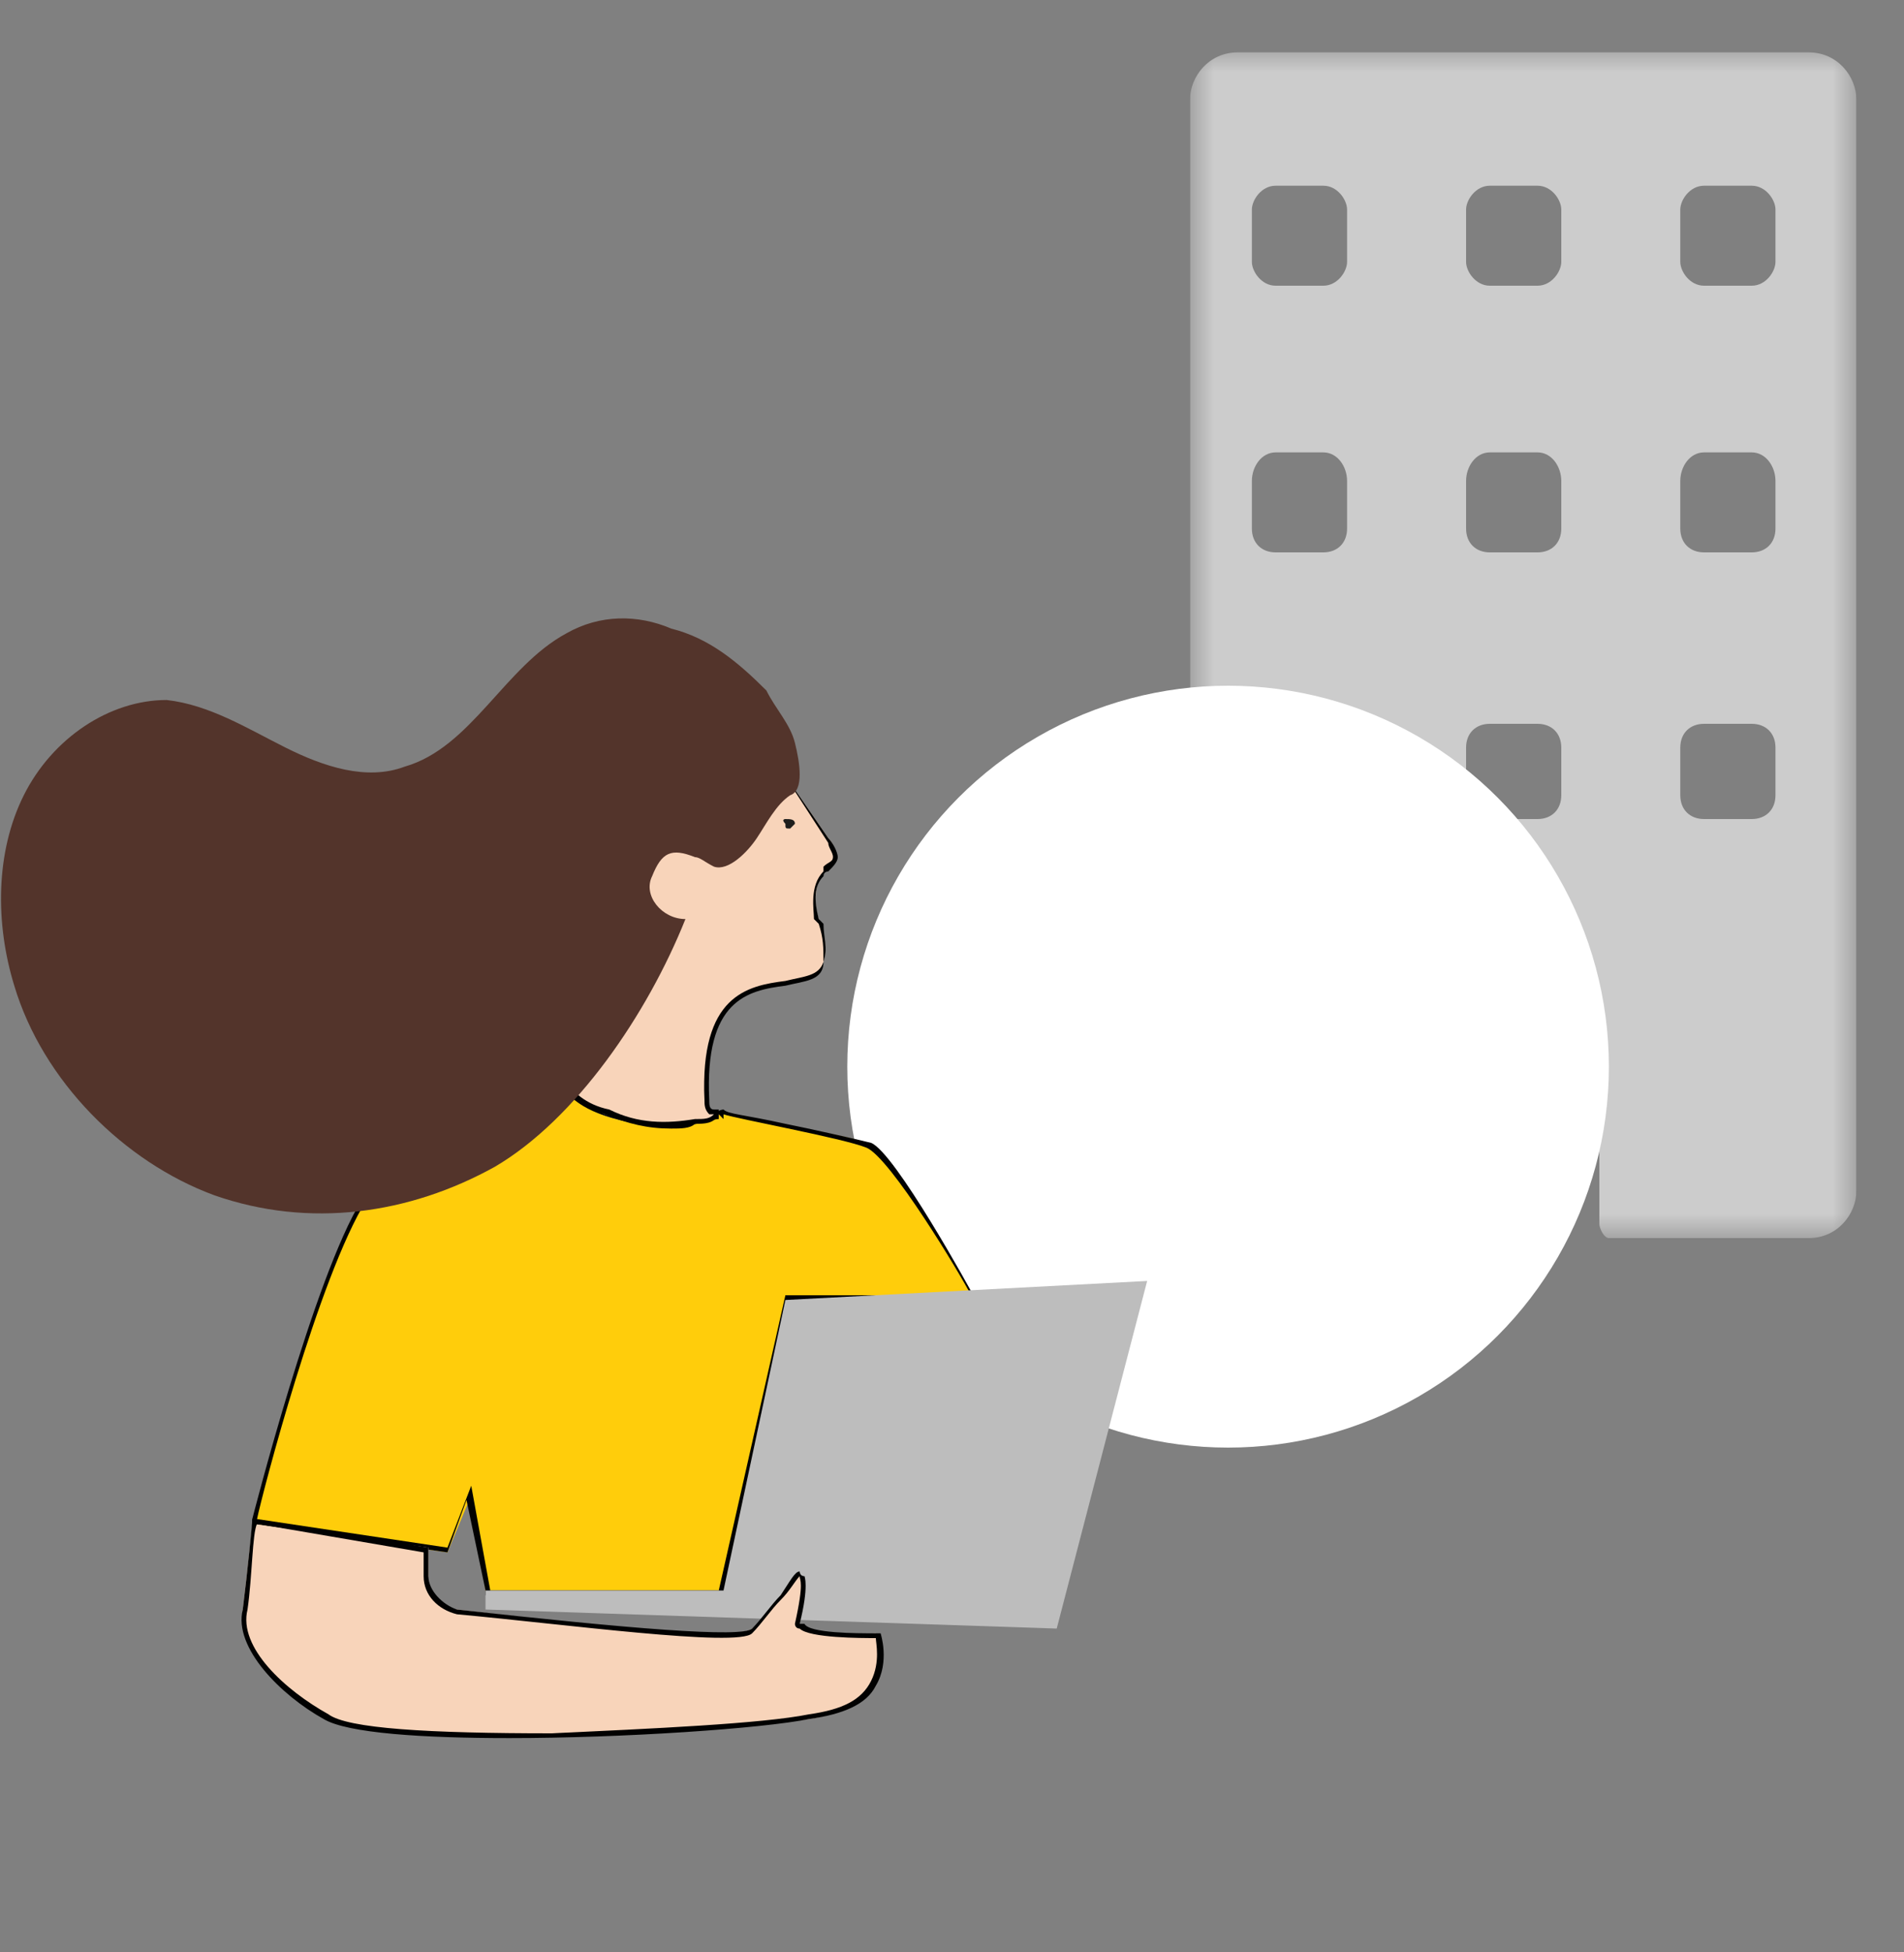
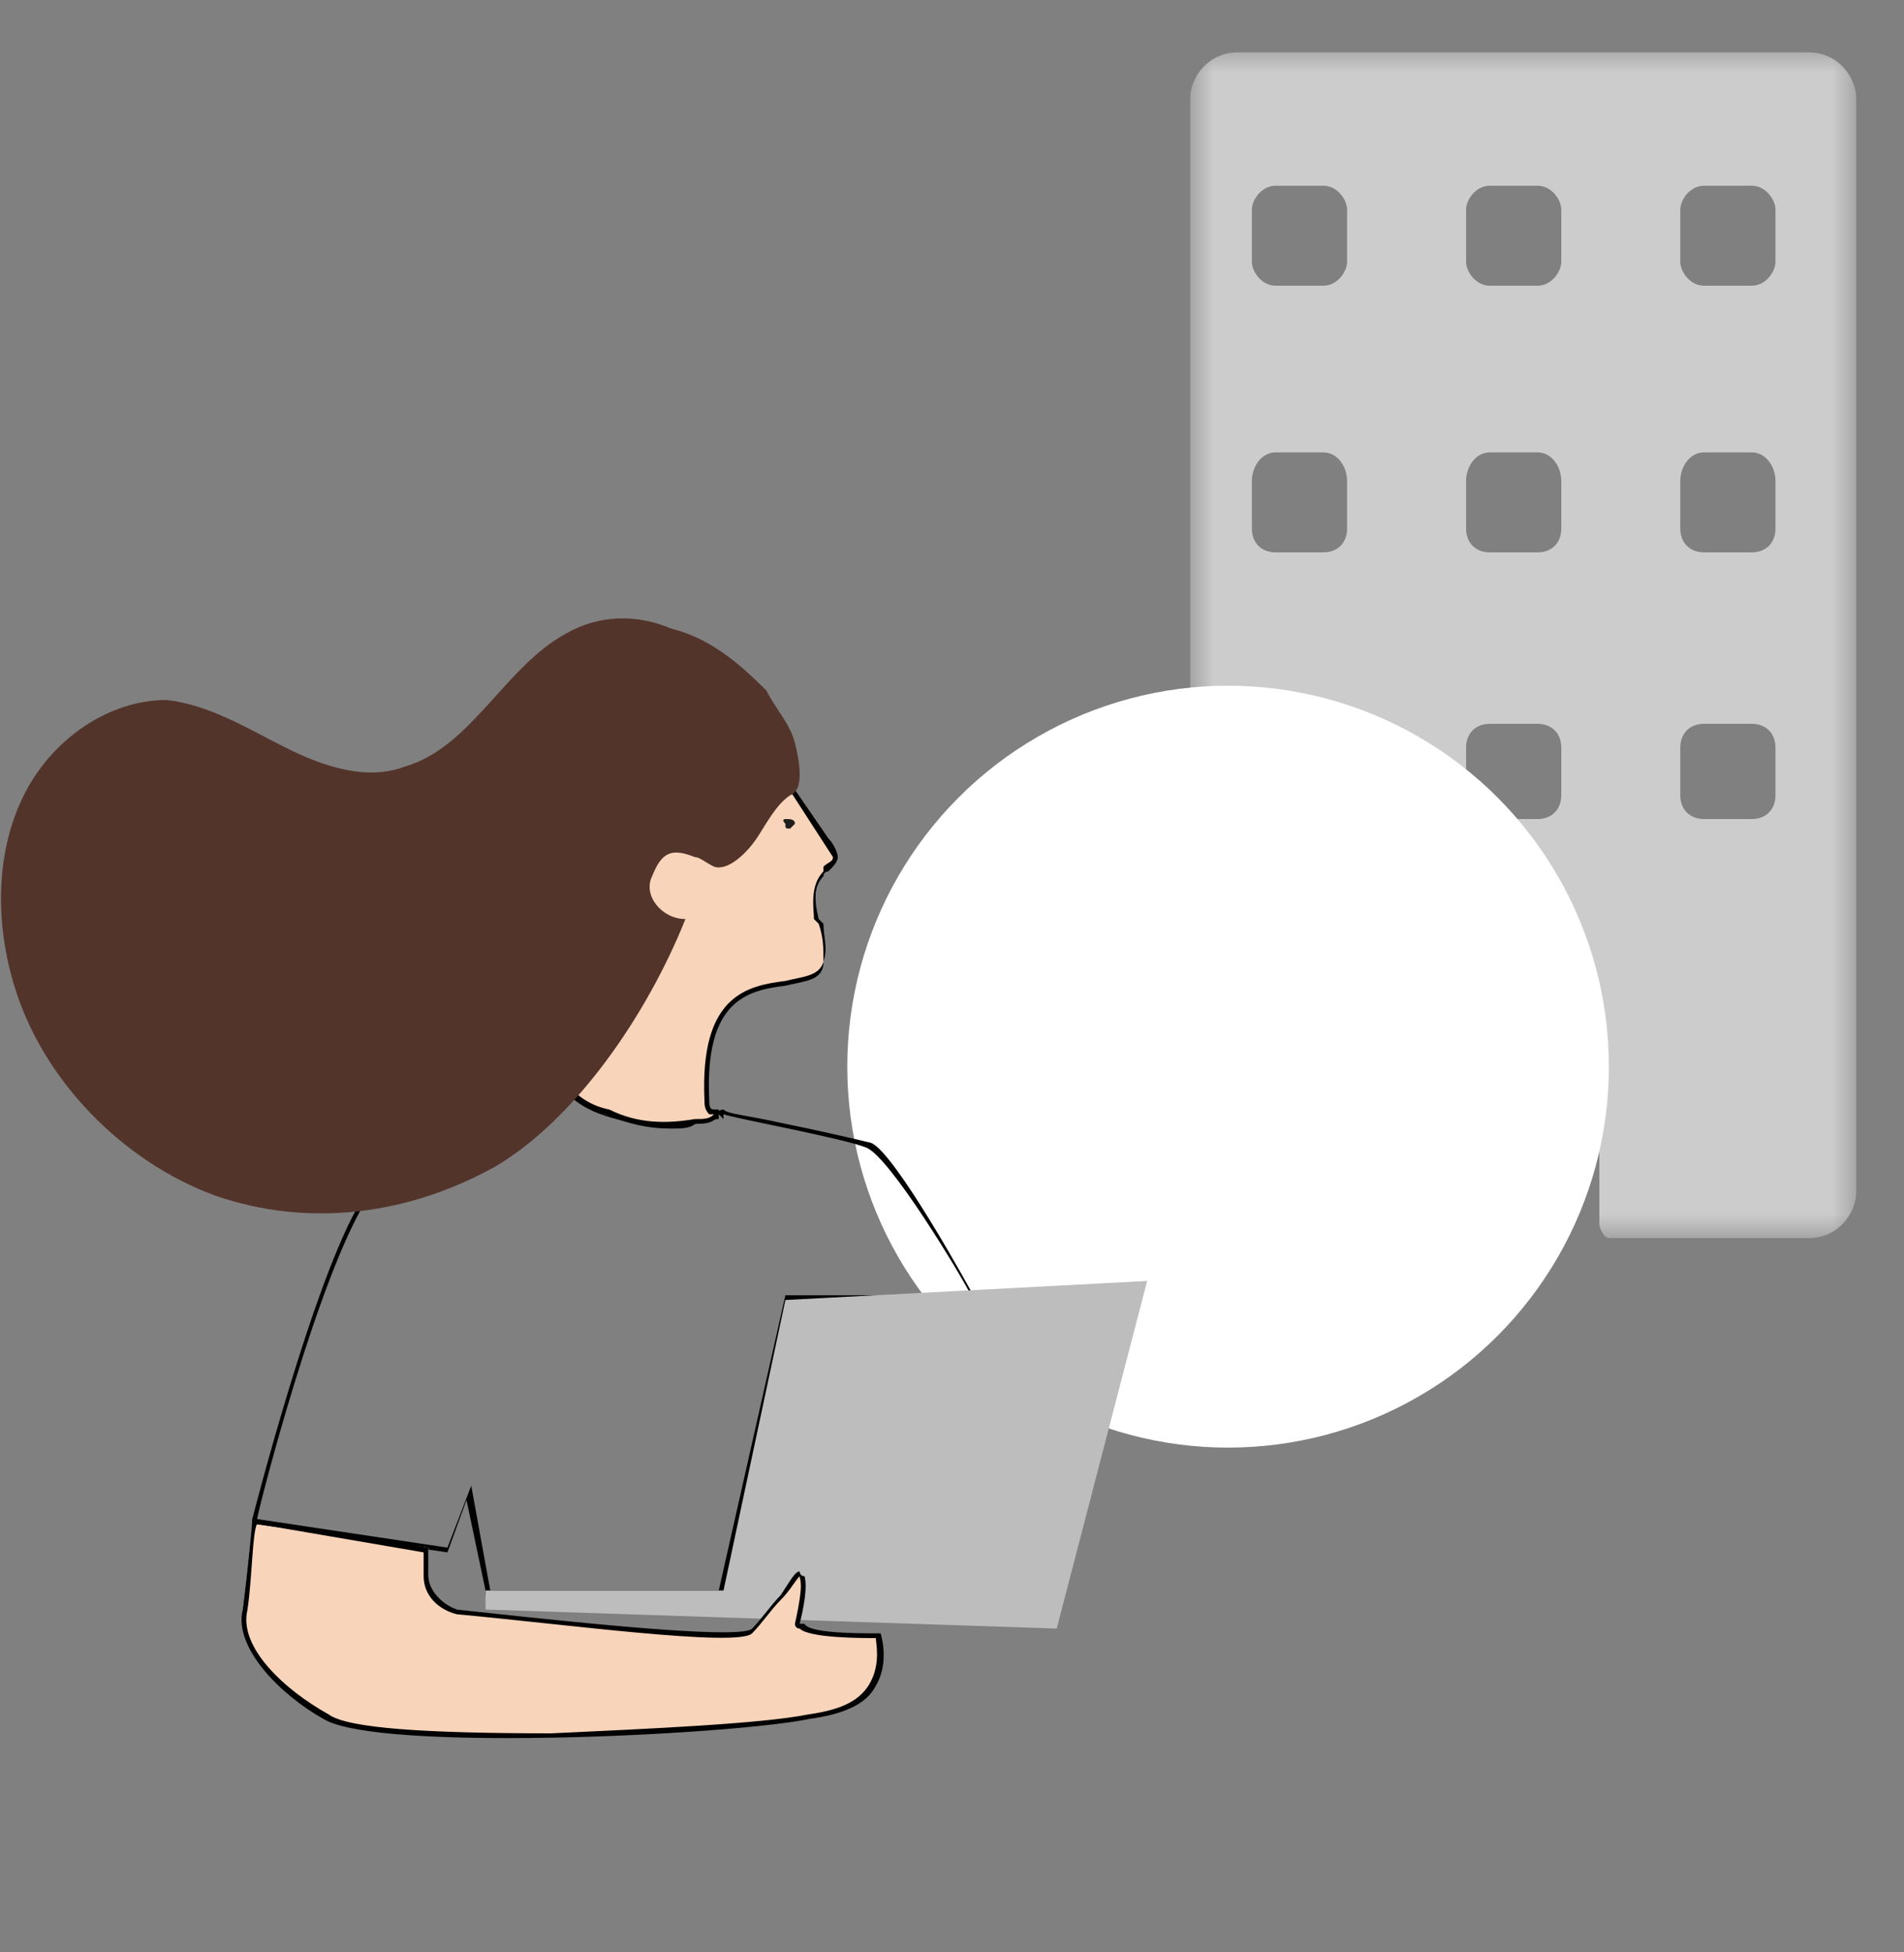
<svg xmlns="http://www.w3.org/2000/svg" width="40" height="41" viewBox="0 0 40 41" fill="none">
  <rect x="0" y="0" width="40" height="41" fill="#808080" stroke="none" />
  <defs>
    <mask id="Mask-1">
      <path d="M39 1h-14v25h14v-25Z" fill="#fff" />
    </mask>
    <clipPath id="ClipPath-1">
      <rect x="25" y="1" width="14" height="25" fill="#fff" />
    </clipPath>
  </defs>
  <style>
@keyframes a0_t { 0% { transform: translate(25.4px,24.7px) scale(0,0) translate(-25.4px,-24.7px); } 22.222% { transform: translate(25.4px,24.7px) scale(1.2,1.2) translate(-25.4px,-24.7px); } 33.333% { transform: translate(25.4px,24.7px) scale(1,1) translate(-25.4px,-24.7px); } 100% { transform: translate(25.4px,24.7px) scale(1,1) translate(-25.4px,-24.7px); } }
@keyframes a1_t { 0% { transform: translate(26.1px,21.7px) scale(0,0) translate(-26.1px,-21.7px); } 33.333% { transform: translate(26.1px,21.7px) scale(0,0) translate(-26.1px,-21.7px); } 55.556% { transform: translate(26.1px,21.7px) scale(1.2,1.2) translate(-26.1px,-21.7px); } 66.667% { transform: translate(26.1px,21.7px) scale(1,1) translate(-26.1px,-21.7px); } 100% { transform: translate(26.1px,21.7px) scale(1,1) translate(-26.1px,-21.7px); } }
@keyframes a2_t { 0% { transform: translate(26.7px,19.3px) scale(0,0) translate(-26.7px,-19.3px); } 66.667% { transform: translate(26.7px,19.3px) scale(0,0) translate(-26.7px,-19.3px); } 88.889% { transform: translate(26.7px,19.3px) scale(1.2,1.2) translate(-26.7px,-19.3px); } 100% { transform: translate(26.7px,19.3px) scale(1,1) translate(-26.7px,-19.3px); } }
</style>
  <g clip-path="url(#ClipPath-1)">
    <g mask="url(#Mask-1)">
      <path fill-rule="evenodd" clip-rule="evenodd" d="M25 2.1c0-0.5 .4-1 1-1h12c.6 0 1 .5 1 1v22.9c0 .5-0.4 1-1 1h-4.2c-0.1 0-0.2-0.2-0.2-0.3v-3.6c0-0.3-0.3-0.5-0.5-0.5h-2c-0.3 0-0.5 .2-0.5 .5v3.6c0 .1-0.1 .3-0.3 .3h-4.3c-0.6 0-1-0.5-1-1v-22.9Zm1.3 2.3c0-0.2 .2-0.5 .5-0.5h1c.3 0 .5 .3 .5 .5v1.1c0 .2-0.2 .5-0.5 .5h-1c-0.3 0-0.5-0.3-0.5-0.5v-1.1Zm5-0.5c-0.3 0-0.5 .3-0.5 .5v1.1c0 .2 .2 .5 .5 .5h1c.3 0 .5-0.3 .5-0.5v-1.1c0-0.2-0.2-0.5-0.5-0.5h-1Zm4 .5c0-0.2 .2-0.5 .5-0.5h1c.3 0 .5 .3 .5 .5v1.1c0 .2-0.2 .5-0.5 .5h-1c-0.3 0-0.5-0.3-0.5-0.5v-1.1Zm-8.5 5.1c-0.3 0-0.5 .3-0.5 .6v1c0 .3 .2 .5 .5 .5h1c.3 0 .5-0.2 .5-0.5v-1c0-0.3-0.2-0.6-0.5-0.6h-1Zm4 .6c0-0.3 .2-0.6 .5-0.6h1c.3 0 .5 .3 .5 .6v1c0 .3-0.2 .5-0.5 .5h-1c-0.3 0-0.5-0.2-0.5-0.5v-1Zm5-0.6c-0.3 0-0.5 .3-0.5 .6v1c0 .3 .2 .5 .5 .5h1c.3 0 .5-0.2 .5-0.5v-1c0-0.3-0.2-0.6-0.5-0.6h-1Zm-9.5 6.2c0-0.3 .2-0.5 .5-0.5h1c.3 0 .5 .2 .5 .5v1c0 .3-0.2 .5-0.5 .5h-1c-0.3 0-0.5-0.2-0.5-0.5v-1Zm5-0.5c-0.3 0-0.5 .2-0.5 .5v1c0 .3 .2 .5 .5 .5h1c.3 0 .5-0.2 .5-0.5v-1c0-0.3-0.2-0.5-0.5-0.5h-1Zm4 .5c0-0.3 .2-0.5 .5-0.5h1c.3 0 .5 .2 .5 .5v1c0 .3-0.2 .5-0.5 .5h-1c-0.3 0-0.5-0.2-0.5-0.5v-1Z" fill="#ccc" />
    </g>
  </g>
  <ellipse cx="25.8" cy="22.4" fill="#fff" rx="8" ry="8" />
  <path d="M24 25.4c-0.4-0.7-0.1-1.6 .6-2.1c.7-0.4 1.7-0.1 2.1 .6c.4 .7 .2 1.7-0.6 2.1c-0.7 .4-1.6 .2-2.1-0.6Z" fill="#ff7900" transform="translate(25.4,24.7) scale(0,0) translate(-25.4,-24.7)" style="animation: .9s linear both a0_t;" />
  <path d="M24 21.8c-0.4 .2-0.8 .1-1-0.2c0-0.1 0-0.1 0-0.1c-0.2-0.3 0-0.8 .3-1c2.1-1 4.6-0.3 5.9 1.6c.2 .4 .1 .8-0.2 1c-0.3 .3-0.8 .2-1-0.2c-0.9-1.3-2.6-1.8-4-1.1Z" fill="#ff7900" transform="translate(26.1,21.7) scale(0,0) translate(-26.1,-21.7)" style="animation: .9s linear both a1_t;" />
  <path d="M22.5 19.2c-0.3 .2-0.7 .1-0.9-0.3c-0.2-0.4-0.1-0.8 .3-1c3.5-1.8 7.7-0.7 9.9 2.6c.2 .3 .1 .8-0.2 1c-0.4 .2-0.8 .1-1-0.2c-1.8-2.7-5.2-3.6-8.1-2.1Z" fill="#ff7900" transform="translate(26.7,19.3) scale(0,0) translate(-26.7,-19.3)" style="animation: .9s linear both a2_t;" />
-   <path d="M15.2 23.4c0-0.1-0.6 .4-1.8 .2c-1.2-0.2-1.4-0.6-1.7-1c0 0-3.1 .9-4.1 2.6c-0.9 1.6-2.3 6.8-2.3 6.8l4.1 .6l.5-1.2l.3 2h5l1.3-6.1h4c0 0-1.7-3-2.3-3.3c-0.5-0.2-3.1-0.6-3-0.6Z" fill="#ffcd0b" />
  <path d="M15.2 33.5h-5v-0.1l-0.4-1.9l-0.4 1.1l-4.1-0.6v-0.1c0 0 1.3-5.1 2.3-6.7c.5-0.9 1.6-1.6 2.4-2c.9-0.4 1.7-0.6 1.7-0.6l.1 .1c.3 .3 .5 .6 1.6 .8c.9 .2 1.4 0 1.6-0.1c.1-0.1 .2-0.1 .2-0.1c.1 .1 .4 .1 1.3 .3c.5 .1 1.4 .3 1.8 .4c.5 .2 2.1 3.1 2.2 3.3h-3.9l-1.4 6.2Zm-4.9-0.1h4.8l1.4-6.2h3.9c-0.2-0.4-1.7-2.9-2.2-3.1c-0.5-0.2-2.7-0.6-3-0.7v.1l-0.1-0.1c0 0 0 0 0 .1c-0.2 0-0.8 .3-1.7 .1c-1.1-0.2-1.4-0.5-1.7-0.9c-0.3 .1-3.1 1-4 2.5c-1 1.6-2.2 6.2-2.3 6.7l4 .6l.5-1.3l.4 2.2Z" fill="#010101" />
  <path d="M16.3 16c0 0 0 0 0 0l1.1 1.6c.1 .1 .2 .3 .1 .4c0 .1-0.1 .2-0.2 .3c-0.2 .3-0.2 .7-0.1 1c.1 .3 .2 .6 .1 .9c-0.2 1-2.6-0.4-2.5 2.9c.1 .3 .2 .3 .3 .3c0 0 0 0 0 0c-0.1 .1-0.3 .2-0.5 .2c-0.6 .1-1.3 0-1.9-0.2c-0.3-0.2-0.7-0.4-0.9-0.7c-0.2-0.4-0.2-0.9-0.1-1.4c.1-0.9 .2-1.9 .5-2.8c.3-0.9 .8-1.7 1.5-2.2c.8-0.6 1.8-0.7 2.6-0.3Z" fill="#f8d4ba" />
-   <path d="M14.1 23.7c-0.5 0-0.9-0.1-1.4-0.3c-0.4-0.2-0.7-0.4-0.9-0.7c-0.3-0.4-0.2-1-0.2-1.4c.1-0.9 .2-1.9 .5-2.8c.3-0.7 .7-1.7 1.6-2.3c.8-0.5 1.8-0.6 2.6-0.3v.1l1.1 1.6c.1 .1 .2 .3 .2 .4c0 .1-0.1 .2-0.2 .3c0 0-0.1 0-0.1 .1c-0.2 .2-0.2 .5-0.1 .9l.1 .1c0 .3 .1 .5 0 .8c0 .4-0.4 .4-0.8 .5c-0.8 .1-1.7 .3-1.6 2.4c0 .1 0 .2 .1 .2c0 0 0 0 .1 0c0 0 0 0 0 .1c.1 0 .1 0 0 0c-0.1 .2-0.3 .2-0.5 .2c-0.1 .1-0.3 .1-0.5 .1Zm1.2-7.9c-0.6 0-1.1 .2-1.5 .5c-0.9 .6-1.3 1.5-1.6 2.2c-0.3 .9-0.4 1.9-0.5 2.8c0 .5 0 1 .2 1.4c.1 .2 .4 .5 .9 .6c.6 .3 1.2 .3 1.8 .2c.2 0 .3 0 .4-0.1c0 0-0.1 0-0.1 0c-0.1-0.1-0.1-0.2-0.1-0.3c-0.1-2.2 .9-2.4 1.7-2.5c.4-0.1 .7-0.1 .8-0.4c0-0.3 0-0.5-0.1-0.8l-0.1-0.1c0-0.2-0.1-0.7 .2-1c0 0 0-0.1 0-0.1c.1-0.1 .2-0.1 .2-0.2c0-0.1-0.1-0.2-0.1-0.3l-1.1-1.7c-0.3-0.1-0.7-0.2-1-0.2Z" fill="#010101" />
+   <path d="M14.1 23.7c-0.5 0-0.9-0.1-1.4-0.3c-0.4-0.2-0.7-0.4-0.9-0.7c-0.3-0.4-0.2-1-0.2-1.4c.1-0.9 .2-1.9 .5-2.8c.3-0.7 .7-1.7 1.6-2.3c.8-0.5 1.8-0.6 2.6-0.3v.1l1.1 1.6c.1 .1 .2 .3 .2 .4c0 .1-0.1 .2-0.2 .3c0 0-0.1 0-0.1 .1c-0.2 .2-0.2 .5-0.1 .9l.1 .1c0 .3 .1 .5 0 .8c0 .4-0.4 .4-0.8 .5c-0.8 .1-1.7 .3-1.6 2.4c0 .1 0 .2 .1 .2c0 0 0 0 .1 0c0 0 0 0 0 .1c.1 0 .1 0 0 0c-0.1 .2-0.3 .2-0.5 .2c-0.1 .1-0.3 .1-0.5 .1Zm1.2-7.9c-0.6 0-1.1 .2-1.5 .5c-0.9 .6-1.3 1.5-1.6 2.2c-0.3 .9-0.4 1.9-0.5 2.8c0 .5 0 1 .2 1.4c.1 .2 .4 .5 .9 .6c.6 .3 1.2 .3 1.8 .2c.2 0 .3 0 .4-0.1c0 0-0.1 0-0.1 0c-0.1-0.1-0.1-0.2-0.1-0.3c-0.1-2.2 .9-2.4 1.7-2.5c.4-0.1 .7-0.1 .8-0.4c0-0.3 0-0.5-0.1-0.8l-0.1-0.1c0-0.2-0.1-0.7 .2-1c0 0 0-0.1 0-0.1c.1-0.1 .2-0.1 .2-0.2l-1.1-1.7c-0.3-0.1-0.7-0.2-1-0.2Z" fill="#010101" />
  <path d="M16.6 16.7c-0.3 .2-0.5 .6-0.7 .9c-0.2 .3-0.6 .7-0.9 .6c-0.2-0.1-0.3-0.2-0.4-0.2c-0.5-0.2-0.7-0.1-0.9 .4c-0.2 .4 .2 .9 .7 .9c0 0 0 0 0 0c-0.8 2-2.3 4.2-4 5.2c-1.8 1-3.9 1.3-5.9 .6c-1.9-0.7-3.6-2.4-4.2-4.4c-0.4-1.3-0.4-2.8 .2-4c.6-1.2 1.8-2 3-2c.9 .1 1.7 .6 2.5 1c.8 .4 1.7 .7 2.5 .4c1.4-0.4 2.1-2.1 3.4-2.8c.7-0.4 1.5-0.4 2.2-0.1c.8 .2 1.4 .7 2 1.3c.2 .4 .5 .7 .6 1.1c.1 .4 .2 1-0.1 1.1Z" fill="#53342b" />
  <path d="M16.6 17.4c0 0 .1-0.1 .1-0.1c0-0.1-0.1-0.1-0.2-0.1c0 0-0.1 0 0 .1c0 .1 0 .1 .1 .1Z" fill="#1e1e1d" />
  <path d="M24.1 26.9l-7.6 .4l-1.3 6.1h-5v.4l12 .4l1.9-7.3Z" fill="#bdbdbd" />
  <path d="M9 33.1c-0.1 .4 .2 .7 .6 .7c1.7 .2 5.9 .7 6.2 .4c.4-0.3 .8-1.1 1-1.1c.1 0 0 .6 0 1c-0.1 .3 1.6 .2 1.6 .2c0 0 .6 1.5-1.4 1.8c-2 .3-9.1 .5-10.1 0c-1.1-0.6-1.9-1.5-1.8-2.3c.1-0.8 .2-1.8 .2-1.8l3.7 .5v.6Z" fill="#f8d4ba" />
  <path d="M10.7 36.5c-1.8 0-3.4-0.1-3.9-0.4c-0.9-0.5-1.9-1.5-1.7-2.3c.1-0.8 .2-1.8 .2-1.9l3.7 .6v.6c0 .3 .3 .6 .6 .7c3.6 .4 6 .6 6.2 .4c.2-0.2 .4-0.5 .6-0.7c.2-0.3 .3-0.5 .4-0.5c0 0 0 .1 .1 .1c0 0 .1 .2-0.1 1c0 0 0 0 .1 0c.1 .2 1.1 .2 1.5 .2h.1c0 0 .2 .6-0.1 1.1c-0.2 .4-0.7 .6-1.4 .7c-1 .2-3.9 .4-6.3 .4Zm-5.3-4.5c-0.1 .2-0.1 1.1-0.2 1.8c-0.2 .8 .8 1.7 1.7 2.2c.4 .3 2.1 .4 4.7 .4c2.1-0.1 4.4-0.2 5.4-0.4c.7-0.1 1.1-0.3 1.3-0.7c.2-0.4 .1-0.8 .1-0.9c-0.3 0-1.4 0-1.6-0.2c-0.1 0-0.1-0.1-0.1-0.1c.2-0.9 .1-0.9 .1-1c-0.1 .1-0.2 .3-0.4 .5c-0.2 .2-0.4 .5-0.6 .7c-0.3 .3-4-0.2-6.2-0.4c-0.4-0.1-0.7-0.4-0.7-0.8v-0.5l-3.5-0.6Z" fill="#010101" />
</svg>